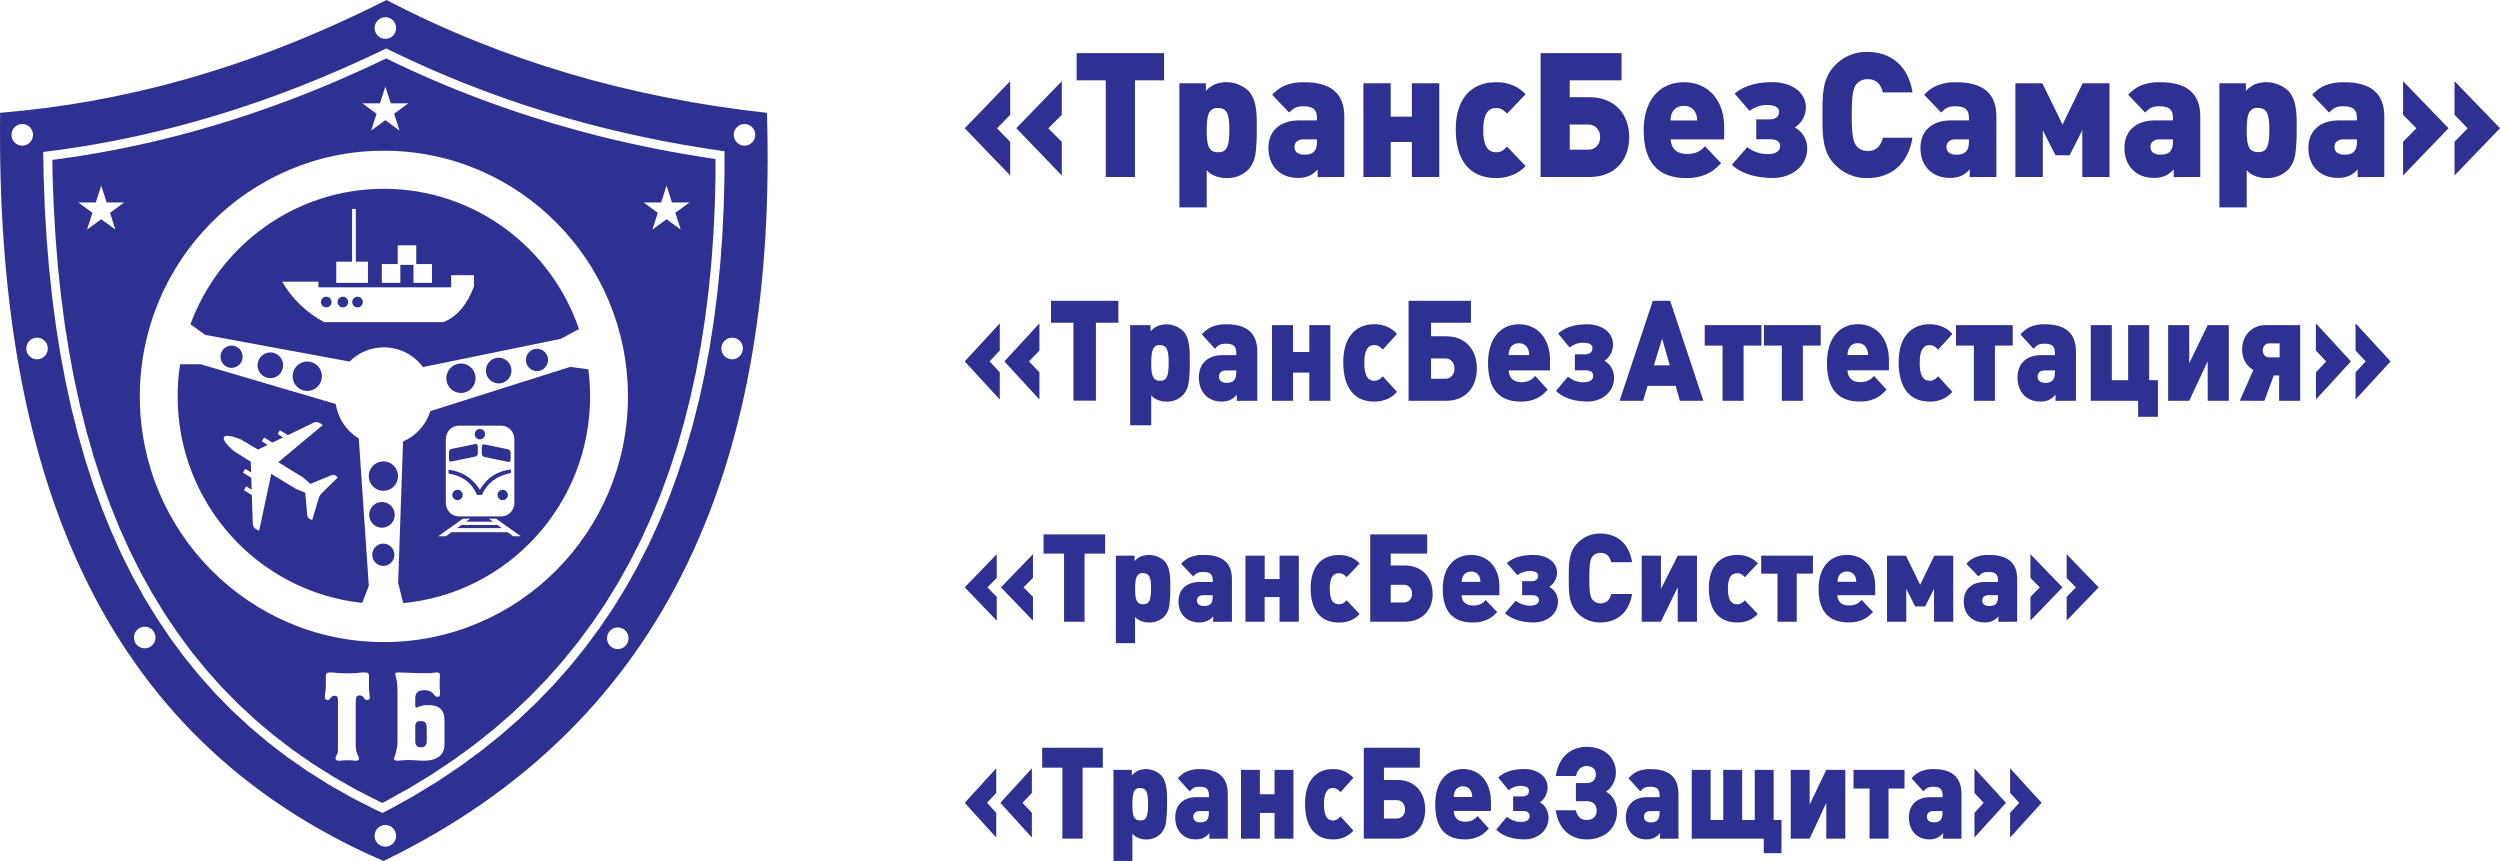
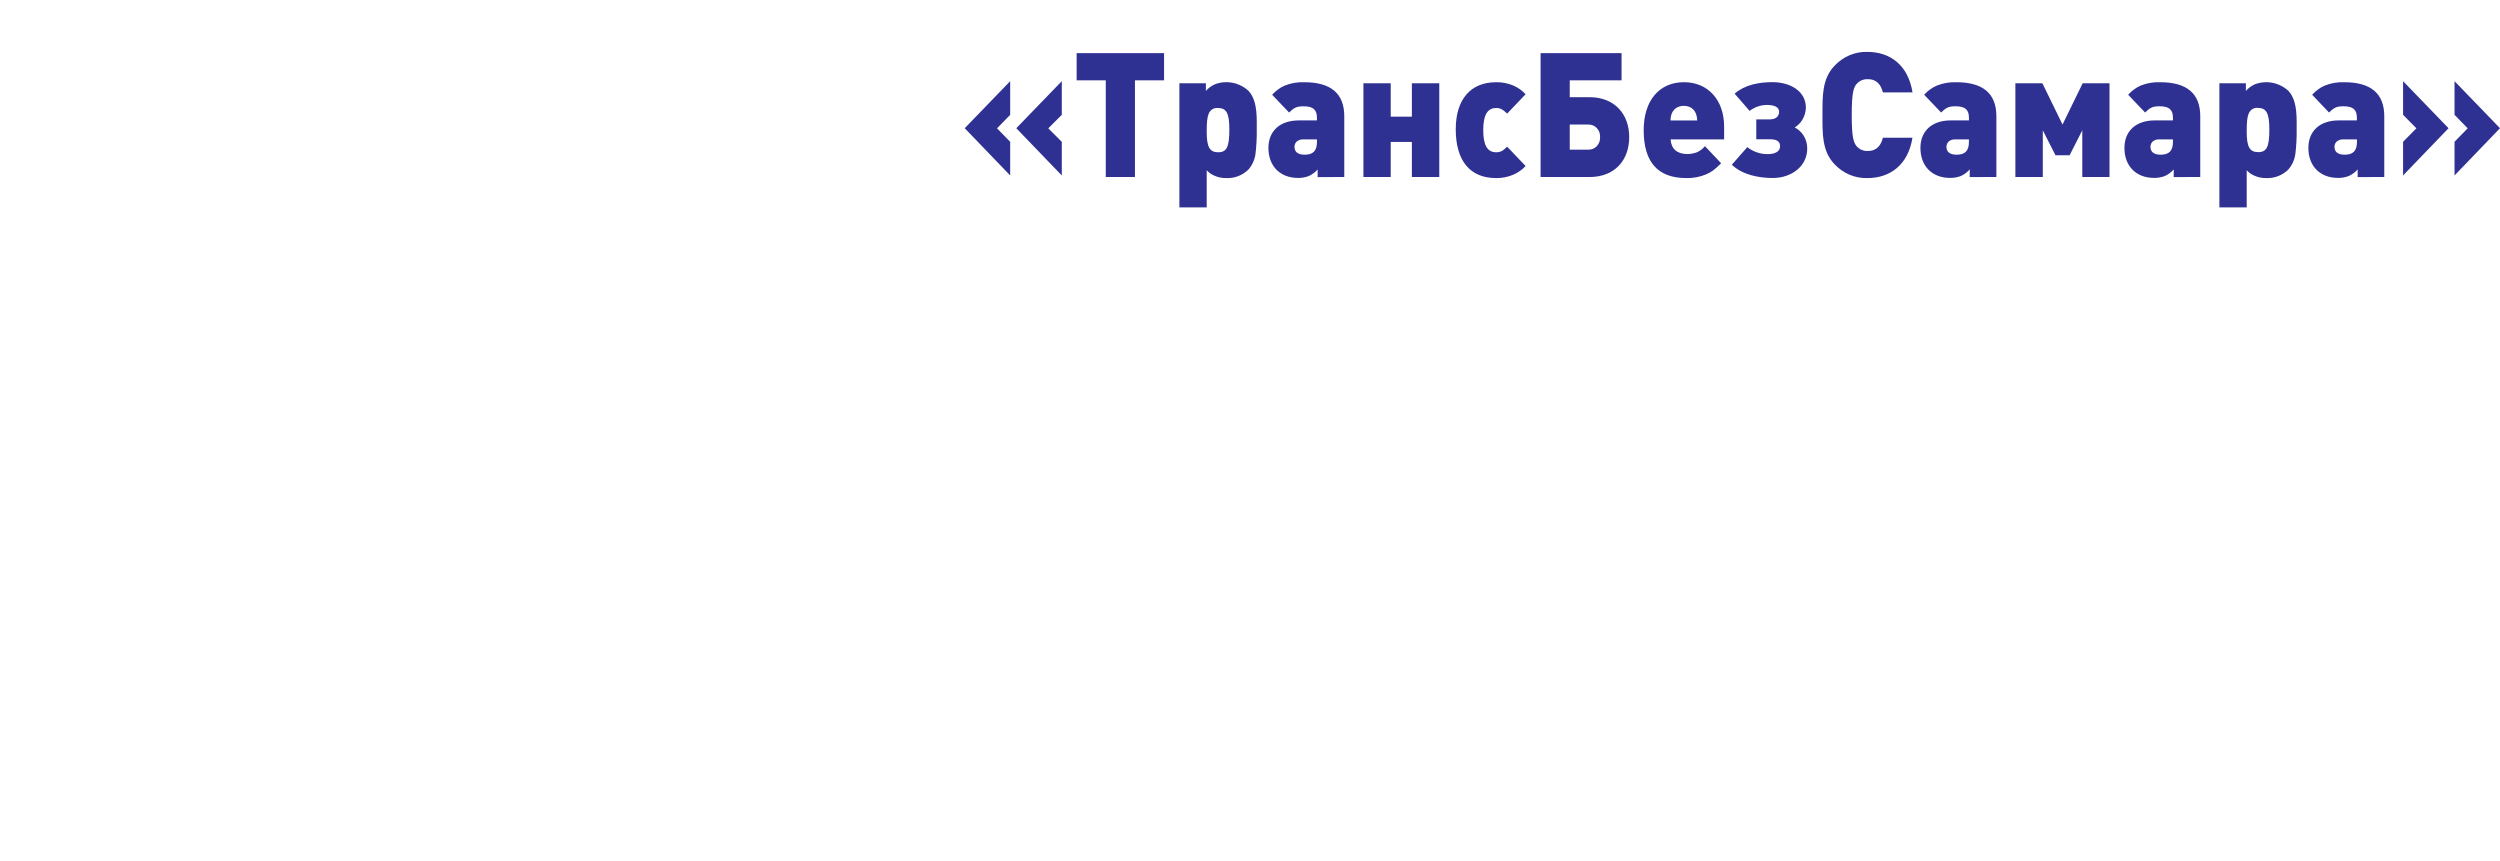
<svg xmlns="http://www.w3.org/2000/svg" width="241" height="83" viewBox="0 0 241 83" fill="none">
  <g clip-path="url(#clip0_873_174)">
    <path fill-rule="evenodd" clip-rule="evenodd" d="M37.257 0C48.535 5.881 60.79 9.437 73.934 10.876C74.929 43.931 64.865 69.5 36.975 83C9.31 71.064 -0.38 44.947 0.012 10.876C11.462 9.93 23.742 6.834 37.257 0ZM54.924 11.458L56.126 11.79L57.332 12.107L58.544 12.414L59.764 12.705L60.984 12.983L62.211 13.247L63.444 13.498L64.681 13.736L65.924 13.96L67.172 14.171L68.425 14.37L69.682 14.554L69.843 14.576L69.839 16.932L69.77 19.819L69.633 22.658L69.43 25.444L69.16 28.18L68.821 30.859L68.412 33.484L67.933 36.054L67.384 38.572L66.763 41.027L66.069 43.428L65.302 45.77L64.461 48.056L63.546 50.282L62.555 52.451L61.486 54.561L60.34 56.613L59.114 58.607L57.804 60.541L56.414 62.419L54.941 64.239L53.384 66.001L51.737 67.707L50.003 69.354L48.173 70.944L46.259 72.475L44.243 73.948L42.128 75.36L39.913 76.711L37.595 78L36.878 78.365L36.227 78.072L33.951 76.912L31.775 75.68L29.701 74.377L27.725 73.005L25.843 71.565L24.053 70.056L22.353 68.48L20.74 66.836L19.212 65.124L17.766 63.344L16.406 61.499L15.12 59.585L13.905 57.602L12.772 55.552L11.713 53.435L10.734 51.251L9.819 48.999L8.979 46.682L8.209 44.298L7.51 41.849L6.878 39.337L6.316 36.758L5.82 34.118L5.393 31.417L5.027 28.658L4.729 25.847L4.493 22.972L4.319 20.041L4.208 17.054L4.167 14.648L4.875 14.561L6.02 14.406L7.169 14.237L8.325 14.053L9.484 13.853L10.65 13.638L11.823 13.406L13.002 13.161L14.187 12.893L15.376 12.611L16.572 12.314L17.773 11.999L18.98 11.667L20.193 11.316L21.413 10.948L22.638 10.561L23.869 10.155L25.106 9.73L26.347 9.289L27.596 8.826L28.851 8.343L30.113 7.839L31.38 7.316L32.654 6.772L33.935 6.207L35.221 5.621L36.515 5.013L37.233 4.666L37.565 4.831L38.682 5.371L39.806 5.894L40.935 6.405L42.07 6.902L43.211 7.386L44.356 7.858L45.509 8.313L46.667 8.755L47.83 9.184L48.999 9.598L50.173 9.998L51.352 10.382L52.537 10.754L53.73 11.112L54.924 11.458ZM71.768 11.953C71.973 11.953 72.174 12.014 72.344 12.129C72.514 12.243 72.647 12.406 72.726 12.597C72.804 12.788 72.825 12.998 72.785 13.2C72.745 13.402 72.646 13.588 72.501 13.734C72.356 13.88 72.171 13.98 71.97 14.02C71.769 14.06 71.561 14.04 71.371 13.961C71.182 13.882 71.02 13.748 70.906 13.576C70.792 13.405 70.731 13.203 70.731 12.996C70.731 12.72 70.841 12.454 71.035 12.258C71.229 12.063 71.493 11.953 71.768 11.953ZM37.147 1.658C37.352 1.658 37.553 1.719 37.723 1.834C37.894 1.948 38.026 2.111 38.105 2.302C38.184 2.493 38.204 2.702 38.164 2.905C38.124 3.107 38.025 3.293 37.88 3.439C37.735 3.585 37.55 3.685 37.349 3.725C37.148 3.765 36.94 3.745 36.75 3.666C36.561 3.587 36.399 3.453 36.285 3.281C36.171 3.11 36.11 2.908 36.11 2.701C36.11 2.425 36.22 2.159 36.414 1.963C36.608 1.768 36.872 1.658 37.147 1.658ZM2.145 11.953C2.35 11.953 2.551 12.014 2.721 12.129C2.892 12.243 3.024 12.406 3.103 12.597C3.181 12.788 3.202 12.998 3.162 13.2C3.122 13.402 3.023 13.588 2.878 13.734C2.733 13.88 2.548 13.98 2.347 14.02C2.146 14.06 1.938 14.04 1.748 13.961C1.559 13.882 1.397 13.748 1.283 13.576C1.169 13.405 1.108 13.203 1.108 12.996C1.108 12.72 1.218 12.454 1.412 12.258C1.606 12.063 1.87 11.953 2.145 11.953ZM3.572 32.551C3.777 32.551 3.978 32.612 4.148 32.727C4.319 32.841 4.452 33.004 4.53 33.195C4.609 33.386 4.629 33.596 4.589 33.798C4.549 34.001 4.45 34.186 4.305 34.332C4.16 34.478 3.976 34.578 3.774 34.618C3.573 34.658 3.365 34.638 3.175 34.559C2.986 34.48 2.824 34.346 2.71 34.174C2.596 34.003 2.535 33.801 2.535 33.594C2.535 33.318 2.645 33.052 2.839 32.856C3.034 32.661 3.297 32.551 3.572 32.551ZM13.95 60.411C14.155 60.411 14.356 60.472 14.527 60.587C14.697 60.702 14.83 60.864 14.908 61.055C14.987 61.246 15.007 61.456 14.967 61.658C14.927 61.861 14.829 62.047 14.684 62.193C14.539 62.339 14.354 62.438 14.153 62.478C13.952 62.519 13.743 62.498 13.554 62.419C13.364 62.34 13.202 62.206 13.088 62.035C12.975 61.863 12.914 61.661 12.914 61.455C12.914 61.178 13.023 60.912 13.217 60.717C13.412 60.521 13.675 60.411 13.95 60.411ZM37.147 79.529C37.352 79.529 37.553 79.591 37.723 79.705C37.894 79.82 38.026 79.983 38.105 80.174C38.184 80.364 38.204 80.574 38.164 80.777C38.124 80.979 38.025 81.165 37.88 81.311C37.735 81.457 37.55 81.556 37.349 81.597C37.148 81.637 36.94 81.616 36.75 81.537C36.561 81.458 36.399 81.325 36.285 81.153C36.171 80.981 36.11 80.78 36.11 80.573C36.11 80.436 36.137 80.3 36.189 80.173C36.24 80.046 36.317 79.931 36.413 79.834C36.51 79.736 36.624 79.659 36.75 79.607C36.876 79.554 37.011 79.527 37.147 79.527V79.529ZM59.552 60.483C59.757 60.483 59.958 60.545 60.128 60.659C60.299 60.774 60.432 60.937 60.51 61.128C60.589 61.318 60.609 61.528 60.569 61.731C60.529 61.933 60.43 62.119 60.285 62.265C60.14 62.411 59.956 62.511 59.755 62.551C59.553 62.591 59.345 62.57 59.155 62.491C58.966 62.412 58.804 62.279 58.69 62.107C58.576 61.935 58.515 61.733 58.515 61.527C58.515 61.25 58.625 60.985 58.819 60.789C59.014 60.593 59.277 60.483 59.552 60.483ZM70.576 32.55C70.781 32.55 70.981 32.611 71.152 32.725C71.322 32.84 71.455 33.003 71.534 33.194C71.612 33.385 71.633 33.594 71.593 33.797C71.553 33.999 71.454 34.185 71.309 34.331C71.164 34.477 70.979 34.577 70.778 34.617C70.577 34.657 70.368 34.636 70.179 34.557C69.99 34.478 69.828 34.345 69.714 34.173C69.6 34.001 69.539 33.8 69.539 33.593C69.539 33.317 69.649 33.051 69.843 32.856C70.037 32.66 70.301 32.551 70.576 32.551V32.55ZM60.798 13.831L62.035 14.097L63.277 14.35L64.524 14.589L65.776 14.815L67.033 15.028L68.295 15.227L68.977 15.328V16.918L68.907 19.788L68.772 22.605L68.57 25.368L68.302 28.078L67.965 30.733L67.558 33.337L67.087 35.879L66.538 38.366L65.928 40.795L65.242 43.167L64.485 45.48L63.655 47.734L62.752 49.931L61.776 52.068L60.72 54.149L59.591 56.168L58.385 58.133L57.1 60.036L55.734 61.884L54.285 63.675L52.755 65.409L51.135 67.087L49.428 68.708L47.629 70.273L45.739 71.782L43.751 73.232L41.666 74.625L39.48 75.96L37.192 77.233L36.859 77.402L36.601 77.284L34.359 76.141L32.219 74.929L30.178 73.647L28.235 72.297L26.385 70.881L24.627 69.399L22.957 67.85L21.372 66.235L19.87 64.554L18.45 62.806L17.108 60.991L15.844 59.109L14.654 57.159L13.539 55.145L12.496 53.058L11.527 50.907L10.626 48.685L9.797 46.397L9.036 44.042L8.344 41.625L7.72 39.139L7.163 36.589L6.675 33.975L6.248 31.299L5.887 28.563L5.59 25.767L5.357 22.912L5.184 19.998L5.071 17.03L5.044 15.416L6.139 15.268L7.297 15.097L8.463 14.913L9.636 14.709L10.813 14.492L11.996 14.259L13.185 14.009L14.379 13.743L15.579 13.46L16.785 13.16L17.996 12.842L19.216 12.507L20.436 12.156L21.666 11.784L22.901 11.394L24.142 10.985L25.389 10.555L26.641 10.108L27.9 9.641L29.165 9.154L30.437 8.647L31.714 8.119L32.995 7.571L34.284 7.002L35.58 6.412L36.882 5.798L37.226 5.632L38.311 6.156L39.444 6.686L40.583 7.201L41.727 7.703L42.877 8.19L44.036 8.664L45.195 9.123L46.362 9.568L47.536 9.998L48.714 10.415L49.898 10.819L51.088 11.208L52.282 11.583L53.486 11.948L54.692 12.296L55.903 12.63L57.118 12.954L58.338 13.261L59.564 13.554L60.798 13.831ZM37.004 14.529C49.995 14.529 60.533 25.135 60.533 38.214C60.533 51.292 49.997 61.898 37.004 61.898C24.012 61.898 13.478 51.292 13.478 38.214C13.478 25.136 24.012 14.529 37.004 14.529ZM37.004 33.483C37.736 33.483 38.458 33.655 39.112 33.985C39.766 34.316 40.334 34.795 40.771 35.386L54.044 32.667L55.813 31.726C53.138 23.857 45.727 18.201 37.005 18.201C28.455 18.201 21.166 23.634 18.359 31.257L19.777 32.282L33.698 34.854C34.576 33.975 35.765 33.482 37.004 33.483ZM56.719 35.608L54.99 35.362L41.488 39.631C41.285 40.281 40.944 40.879 40.489 41.385C40.035 41.891 39.478 42.292 38.855 42.562L38.38 56.191L38.873 58.139C48.973 57.189 56.885 48.631 56.885 38.214C56.886 37.342 56.83 36.472 56.719 35.608ZM34.916 58.116L35.552 56.482L34.587 42.269C33.997 41.913 33.492 41.431 33.108 40.856C32.723 40.282 32.469 39.629 32.362 38.945L19.363 35.117H17.361C17.203 36.142 17.124 37.178 17.124 38.216C17.124 48.555 24.918 57.065 34.916 58.116ZM29.618 34.848C29.897 34.848 30.17 34.931 30.402 35.087C30.634 35.243 30.815 35.465 30.922 35.724C31.029 35.984 31.057 36.269 31.002 36.545C30.948 36.82 30.814 37.073 30.616 37.272C30.419 37.471 30.168 37.606 29.894 37.661C29.621 37.716 29.337 37.688 29.079 37.58C28.821 37.473 28.601 37.291 28.446 37.057C28.291 36.824 28.208 36.549 28.208 36.268C28.209 35.892 28.358 35.532 28.622 35.266C28.886 35 29.245 34.851 29.618 34.85V34.848ZM26.06 33.972C26.303 33.972 26.542 34.045 26.744 34.181C26.947 34.317 27.105 34.511 27.198 34.738C27.292 34.965 27.316 35.214 27.268 35.455C27.221 35.696 27.104 35.916 26.931 36.09C26.759 36.264 26.539 36.382 26.3 36.43C26.061 36.477 25.813 36.453 25.588 36.359C25.363 36.265 25.17 36.106 25.035 35.902C24.899 35.698 24.827 35.458 24.827 35.213C24.828 34.884 24.958 34.569 25.189 34.337C25.42 34.105 25.733 33.974 26.06 33.974V33.972ZM22.322 33.313C22.533 33.313 22.739 33.377 22.915 33.495C23.09 33.613 23.227 33.781 23.308 33.977C23.389 34.174 23.41 34.39 23.368 34.599C23.327 34.807 23.225 34.998 23.076 35.149C22.926 35.299 22.736 35.401 22.529 35.443C22.322 35.484 22.107 35.463 21.912 35.381C21.717 35.3 21.55 35.162 21.433 34.985C21.316 34.808 21.253 34.6 21.253 34.388C21.253 34.246 21.281 34.107 21.334 33.976C21.388 33.846 21.467 33.727 21.566 33.627C21.665 33.528 21.783 33.449 21.913 33.395C22.043 33.341 22.181 33.313 22.322 33.313ZM45.096 37.718C44.849 37.849 44.57 37.903 44.292 37.874C44.015 37.845 43.752 37.734 43.537 37.555C43.322 37.375 43.165 37.136 43.086 36.867C43.006 36.598 43.008 36.311 43.09 36.042C43.172 35.774 43.332 35.536 43.549 35.359C43.765 35.182 44.029 35.074 44.307 35.048C44.585 35.022 44.864 35.079 45.109 35.213C45.355 35.347 45.555 35.551 45.685 35.799C45.86 36.132 45.896 36.521 45.785 36.881C45.675 37.241 45.427 37.542 45.096 37.718ZM48.649 36.821C48.434 36.935 48.189 36.983 47.947 36.957C47.704 36.932 47.475 36.835 47.287 36.678C47.1 36.522 46.962 36.312 46.893 36.077C46.823 35.842 46.825 35.591 46.897 35.357C46.969 35.123 47.108 34.915 47.297 34.76C47.486 34.605 47.717 34.511 47.96 34.488C48.202 34.465 48.446 34.515 48.661 34.632C48.875 34.749 49.05 34.927 49.164 35.144C49.317 35.435 49.348 35.775 49.252 36.09C49.155 36.404 48.938 36.667 48.649 36.821ZM52.262 35.649C52.075 35.748 51.864 35.789 51.654 35.767C51.444 35.745 51.245 35.661 51.082 35.525C50.92 35.389 50.801 35.208 50.741 35.005C50.681 34.801 50.682 34.584 50.744 34.381C50.807 34.178 50.928 33.998 51.091 33.864C51.255 33.73 51.455 33.648 51.665 33.628C51.876 33.608 52.087 33.651 52.273 33.753C52.458 33.854 52.61 34.008 52.709 34.196C52.774 34.321 52.815 34.458 52.828 34.598C52.841 34.739 52.827 34.881 52.785 35.016C52.743 35.151 52.676 35.276 52.586 35.385C52.497 35.494 52.386 35.583 52.262 35.649ZM35.592 46.249C35.523 45.977 35.535 45.69 35.628 45.425C35.721 45.16 35.889 44.929 36.113 44.76C36.336 44.592 36.604 44.494 36.883 44.479C37.161 44.464 37.438 44.532 37.678 44.675C37.918 44.819 38.111 45.03 38.231 45.284C38.352 45.537 38.395 45.821 38.355 46.099C38.315 46.377 38.195 46.637 38.008 46.846C37.822 47.055 37.578 47.203 37.307 47.273C36.945 47.366 36.561 47.31 36.239 47.118C35.918 46.926 35.685 46.613 35.592 46.249ZM35.628 49.937C35.568 49.699 35.58 49.449 35.661 49.218C35.742 48.986 35.89 48.785 36.085 48.638C36.28 48.492 36.514 48.406 36.758 48.394C37.001 48.381 37.242 48.441 37.452 48.566C37.661 48.691 37.829 48.876 37.934 49.098C38.039 49.319 38.076 49.566 38.041 49.809C38.007 50.052 37.901 50.279 37.738 50.461C37.575 50.643 37.362 50.773 37.126 50.834C36.969 50.874 36.806 50.883 36.646 50.859C36.486 50.836 36.332 50.781 36.193 50.698C36.053 50.614 35.932 50.504 35.835 50.374C35.738 50.243 35.668 50.095 35.628 49.937ZM35.915 53.746C35.862 53.54 35.872 53.323 35.943 53.123C36.013 52.922 36.141 52.747 36.31 52.62C36.479 52.493 36.682 52.419 36.893 52.407C37.104 52.396 37.313 52.448 37.495 52.557C37.677 52.665 37.822 52.826 37.913 53.018C38.004 53.209 38.037 53.424 38.006 53.635C37.976 53.845 37.885 54.042 37.743 54.2C37.602 54.358 37.418 54.47 37.213 54.523C37.077 54.558 36.936 54.565 36.797 54.545C36.658 54.525 36.525 54.477 36.404 54.405C36.283 54.333 36.178 54.238 36.094 54.125C36.01 54.012 35.949 53.883 35.915 53.746ZM27.193 27.152H30.698V27.698H43.49V26.531H45.692V27.612C45.022 29.391 44.038 30.538 42.741 31.055H31.257C29.568 30.16 28.16 28.809 27.193 27.152ZM31.451 28.601C31.552 28.601 31.652 28.632 31.736 28.688C31.821 28.745 31.887 28.826 31.925 28.921C31.964 29.015 31.974 29.119 31.954 29.219C31.935 29.32 31.886 29.412 31.814 29.484C31.742 29.556 31.65 29.605 31.551 29.625C31.451 29.645 31.348 29.635 31.254 29.596C31.16 29.556 31.08 29.49 31.024 29.405C30.967 29.32 30.937 29.22 30.937 29.118C30.937 29.05 30.951 28.983 30.977 28.92C31.002 28.857 31.04 28.8 31.088 28.752C31.136 28.704 31.192 28.666 31.254 28.64C31.317 28.614 31.384 28.601 31.451 28.601ZM33.054 28.601C33.156 28.601 33.255 28.631 33.34 28.688C33.424 28.745 33.49 28.826 33.529 28.92C33.568 29.015 33.578 29.119 33.559 29.219C33.539 29.319 33.49 29.411 33.418 29.484C33.346 29.556 33.255 29.605 33.155 29.625C33.055 29.645 32.952 29.635 32.858 29.596C32.764 29.556 32.684 29.49 32.628 29.405C32.571 29.32 32.541 29.22 32.541 29.118C32.541 29.05 32.555 28.982 32.581 28.92C32.606 28.857 32.644 28.8 32.692 28.752C32.74 28.704 32.797 28.666 32.859 28.64C32.921 28.614 32.988 28.601 33.056 28.601H33.054ZM34.465 28.601C34.567 28.601 34.666 28.631 34.751 28.688C34.836 28.745 34.901 28.826 34.94 28.92C34.979 29.015 34.99 29.119 34.97 29.219C34.95 29.319 34.901 29.411 34.829 29.484C34.757 29.556 34.666 29.605 34.566 29.625C34.467 29.645 34.363 29.635 34.269 29.596C34.175 29.556 34.095 29.49 34.039 29.405C33.983 29.32 33.953 29.22 33.953 29.118C33.953 29.05 33.966 28.983 33.992 28.92C34.017 28.857 34.055 28.8 34.103 28.753C34.151 28.705 34.207 28.666 34.269 28.641C34.331 28.615 34.398 28.601 34.465 28.601ZM32.413 25.222H33.942V20.142H34.3V25.222H35.471V27.268H32.413V25.222ZM40.126 25.459H41.645V27.267H39.859V25.535H38.593V27.267H36.807V25.459H38.341V23.651H40.126V25.459ZM24.982 51.163C24.668 51.022 24.401 50.893 24.367 50.491L24.277 47.721L23.509 47.252L23.729 46.884L24.261 47.208L24.223 46.053L23.419 45.562L23.64 45.194L24.206 45.54L24.173 44.51L22.555 43.49C22.424 43.377 21.363 42.487 21.598 42.139C21.796 41.771 23.071 42.303 23.23 42.367L24.877 43.339L25.803 42.891L25.238 42.545L25.458 42.177L26.262 42.668L27.296 42.168L26.765 41.844L26.985 41.475L27.754 41.944L30.235 40.743C30.605 40.587 30.841 40.766 31.111 40.981L26.826 44.558L29.213 46.025L29.93 46.644L31.882 45.836C32.145 45.718 32.37 45.803 32.564 46.026L30.934 47.626L30.751 47.933L30.096 50.129C29.809 50.058 29.631 49.898 29.613 49.608L29.423 47.494L28.542 47.138L26.149 45.683L24.982 51.163ZM44.242 41.033H48.32C49.015 41.033 49.585 41.619 49.585 42.336V48.482C49.585 49.198 49.015 49.784 48.32 49.784H44.242C43.547 49.784 42.978 49.198 42.978 48.482V42.333C42.978 41.617 43.545 41.03 44.242 41.03V41.033ZM43.523 43.28L45.821 42.805C45.85 42.797 45.88 42.796 45.91 42.802C45.939 42.808 45.966 42.821 45.99 42.839C46.013 42.858 46.032 42.882 46.044 42.909C46.057 42.936 46.063 42.966 46.062 42.996V43.721C46.059 43.789 46.034 43.854 45.99 43.907C45.947 43.96 45.888 43.996 45.821 44.012L43.523 44.487C43.494 44.495 43.464 44.496 43.434 44.49C43.405 44.484 43.378 44.471 43.354 44.453C43.331 44.434 43.312 44.41 43.3 44.383C43.287 44.355 43.281 44.325 43.282 44.295V43.571C43.285 43.502 43.31 43.436 43.353 43.383C43.397 43.33 43.456 43.293 43.523 43.277V43.28ZM48.984 43.314L46.684 42.838C46.656 42.83 46.626 42.829 46.596 42.835C46.567 42.842 46.54 42.854 46.516 42.873C46.493 42.892 46.474 42.916 46.462 42.943C46.449 42.97 46.444 43 46.445 43.03V43.755C46.448 43.823 46.473 43.889 46.516 43.941C46.559 43.993 46.618 44.03 46.684 44.046L48.984 44.521C49.013 44.529 49.043 44.53 49.073 44.524C49.102 44.518 49.13 44.505 49.153 44.486C49.177 44.466 49.195 44.442 49.208 44.414C49.22 44.386 49.225 44.356 49.223 44.326V43.602C49.22 43.533 49.195 43.468 49.152 43.416C49.108 43.364 49.05 43.327 48.984 43.312V43.314ZM46.262 41.355C46.361 41.355 46.457 41.384 46.54 41.439C46.622 41.495 46.686 41.573 46.724 41.665C46.762 41.757 46.772 41.858 46.752 41.956C46.733 42.054 46.685 42.144 46.615 42.214C46.545 42.284 46.456 42.332 46.359 42.352C46.262 42.371 46.162 42.361 46.07 42.323C45.979 42.285 45.901 42.22 45.846 42.138C45.791 42.055 45.762 41.958 45.762 41.858C45.762 41.792 45.775 41.726 45.8 41.665C45.825 41.604 45.862 41.549 45.908 41.502C45.955 41.455 46.01 41.418 46.07 41.393C46.131 41.367 46.196 41.355 46.262 41.355ZM44.102 47.211C44.201 47.211 44.298 47.241 44.38 47.296C44.463 47.351 44.527 47.43 44.565 47.522C44.603 47.614 44.613 47.715 44.593 47.813C44.574 47.911 44.526 48 44.456 48.071C44.386 48.141 44.297 48.189 44.2 48.209C44.103 48.228 44.002 48.218 43.911 48.18C43.82 48.142 43.742 48.077 43.687 47.994C43.632 47.911 43.603 47.814 43.603 47.714C43.603 47.581 43.656 47.453 43.749 47.359C43.843 47.265 43.97 47.212 44.102 47.211ZM48.461 47.211C48.56 47.211 48.657 47.241 48.739 47.296C48.821 47.352 48.885 47.43 48.923 47.522C48.961 47.614 48.971 47.716 48.951 47.813C48.932 47.911 48.884 48.001 48.814 48.071C48.744 48.141 48.655 48.189 48.558 48.209C48.461 48.228 48.361 48.218 48.269 48.18C48.178 48.142 48.1 48.077 48.045 47.994C47.99 47.911 47.961 47.814 47.961 47.714C47.961 47.648 47.974 47.583 47.999 47.522C48.024 47.461 48.061 47.405 48.107 47.358C48.154 47.312 48.209 47.275 48.27 47.249C48.33 47.224 48.395 47.211 48.461 47.211ZM43.24 45.279V45.642C44.648 45.887 45.531 46.607 45.979 47.714H46.459C46.966 46.554 47.899 45.849 49.258 45.601V45.259C48.095 45.393 47.049 45.896 46.259 47.211C45.548 46.084 44.541 45.44 43.24 45.279ZM47.822 49.999H47.126L47.525 50.287H44.928L45.327 49.999H44.628L42.246 51.693H42.984L43.519 51.306H48.934L49.469 51.693H50.207L47.822 49.999ZM44.064 50.91L44.48 50.609H47.968L48.384 50.91H44.064ZM32.577 72.079V67.52C32.585 67.403 32.564 67.286 32.516 67.18C32.476 67.106 32.388 67.07 32.252 67.07C32.182 67.07 32.112 67.086 32.05 67.118C31.988 67.15 31.934 67.197 31.894 67.254C31.852 67.303 31.81 67.354 31.772 67.407C31.751 67.433 31.725 67.453 31.696 67.467C31.666 67.48 31.634 67.487 31.601 67.485C31.414 67.485 31.32 67.388 31.32 67.194C31.321 67.08 31.329 66.966 31.344 66.854C31.359 66.731 31.375 66.625 31.39 66.531C31.407 66.418 31.415 66.305 31.414 66.191V65.127C31.41 65.046 31.438 64.968 31.492 64.908C31.541 64.852 31.65 64.823 31.813 64.823C32.017 64.825 32.221 64.839 32.423 64.866C32.775 64.9 33.128 64.914 33.482 64.908C34.045 64.908 34.388 64.894 34.509 64.866C34.631 64.837 34.867 64.823 35.215 64.823C35.347 64.823 35.441 64.852 35.49 64.908C35.539 64.957 35.567 65.023 35.568 65.092V65.919C35.568 66.267 35.576 66.533 35.591 66.717C35.607 66.901 35.625 67.07 35.646 67.222C35.646 67.4 35.558 67.489 35.382 67.489C35.34 67.489 35.3 67.481 35.262 67.464C35.224 67.447 35.191 67.423 35.163 67.392C35.121 67.327 35.074 67.266 35.023 67.208C34.982 67.152 34.928 67.107 34.865 67.077C34.803 67.048 34.734 67.034 34.665 67.038C34.53 67.038 34.434 67.082 34.377 67.171C34.32 67.261 34.292 67.439 34.292 67.706V71.791C34.291 71.948 34.302 72.104 34.323 72.259C34.34 72.397 34.377 72.533 34.431 72.661C34.484 72.778 34.525 72.871 34.553 72.94C34.581 72.995 34.597 73.055 34.6 73.116C34.6 73.206 34.574 73.264 34.522 73.293C34.459 73.324 34.39 73.338 34.32 73.335L33.915 73.299L33.464 73.287C33.313 73.287 33.162 73.295 33.012 73.311C32.856 73.328 32.752 73.335 32.7 73.335C32.462 73.335 32.343 73.258 32.343 73.105C32.341 73.044 32.357 72.985 32.389 72.934C32.449 72.818 32.501 72.698 32.545 72.575C32.567 72.504 32.577 72.339 32.577 72.079ZM38.318 71.457V66.72C38.318 66.55 38.313 66.357 38.303 66.142C38.297 65.967 38.279 65.792 38.248 65.62C38.222 65.484 38.191 65.354 38.155 65.228C38.129 65.151 38.111 65.072 38.1 64.992C38.1 64.878 38.199 64.821 38.396 64.821C38.603 64.821 38.941 64.833 39.408 64.858C39.875 64.882 40.218 64.894 40.435 64.893H41.525C41.715 64.855 41.907 64.83 42.101 64.82C42.222 64.82 42.309 64.846 42.35 64.899C42.393 64.957 42.414 65.028 42.411 65.1L42.38 65.89C42.38 66.036 42.383 66.174 42.388 66.303C42.393 66.433 42.401 66.558 42.411 66.68V66.864C42.411 67.002 42.395 67.087 42.364 67.119C42.333 67.152 42.268 67.168 42.175 67.168C42.123 67.17 42.072 67.161 42.025 67.139C41.978 67.118 41.937 67.086 41.905 67.045C41.783 66.892 41.71 66.811 41.7 66.8C41.602 66.716 41.49 66.651 41.37 66.605C41.229 66.554 41.08 66.53 40.93 66.532C40.581 66.532 40.345 66.603 40.218 66.745C40.092 66.887 40.029 67.096 40.029 67.371V68.113C40.05 68.178 40.086 68.21 40.138 68.21C40.165 68.204 40.192 68.195 40.218 68.186C40.312 68.145 40.387 68.117 40.439 68.1C40.572 68.055 40.708 68.021 40.846 67.997C40.992 67.976 41.14 67.965 41.288 67.967C41.837 67.967 42.229 68.089 42.476 68.338C42.722 68.587 42.847 68.923 42.847 69.353V71.76C42.847 72.279 42.673 72.67 42.325 72.933C41.977 73.197 41.492 73.329 40.87 73.329C40.569 73.329 40.319 73.319 40.122 73.298C39.952 73.279 39.78 73.269 39.609 73.268H39.243C39.11 73.269 38.977 73.277 38.846 73.292L38.301 73.329C38.093 73.329 37.989 73.267 37.989 73.144C37.999 73.067 38.019 72.991 38.05 72.919C38.091 72.814 38.125 72.705 38.152 72.595C38.178 72.49 38.212 72.344 38.253 72.157C38.299 71.927 38.321 71.692 38.318 71.457ZM40.031 70.061V71.435C40.031 71.687 40.098 71.861 40.233 71.958C40.331 72.019 40.445 72.048 40.56 72.043C40.789 72.043 40.949 71.974 41.042 71.836C41.107 71.74 41.14 71.624 41.136 71.508V70.146C41.136 69.936 41.096 69.778 41.014 69.672C40.931 69.567 40.781 69.514 40.563 69.514C40.366 69.514 40.228 69.557 40.151 69.641C40.073 69.726 40.031 69.865 40.031 70.061ZM37.147 8.345L37.67 9.964H39.36L37.992 10.964L38.515 12.586L37.147 11.585L35.779 12.586L36.302 10.967L34.934 9.964H36.624L37.147 8.345ZM9.758 17.897L10.281 19.516H11.971L10.604 20.516L11.126 22.135L9.758 21.135L8.39 22.135L8.913 20.516L7.545 19.516H9.236L9.758 17.897ZM64.257 17.897L64.779 19.516H66.47L65.102 20.516L65.625 22.135L64.257 21.135L62.889 22.135L63.411 20.516L62.044 19.516H63.732L64.257 17.897Z" fill="#2E3192" />
  </g>
  <path fill-rule="evenodd" clip-rule="evenodd" d="M97.383 16.914V13.672L96.115 12.371L97.383 11.07V7.825L93 12.36L97.383 16.914ZM102.356 16.914V13.672L101.056 12.371L102.356 11.07V7.825L97.972 12.36L102.356 16.914ZM112.216 7.742V5.119H103.788V7.742H106.597V17.065H109.409V7.742H112.216ZM116.247 8.764V8.025H113.693V19.994H116.326V16.409C116.54 16.649 116.804 16.833 117.097 16.948C117.458 17.104 117.847 17.178 118.238 17.166C118.624 17.182 119.01 17.118 119.372 16.977C119.735 16.836 120.067 16.621 120.349 16.344C120.708 15.931 120.943 15.418 121.025 14.866C121.119 14.097 121.161 13.323 121.152 12.548V11.723C121.152 10.245 120.903 9.337 120.349 8.749C119.912 8.354 119.382 8.088 118.814 7.978C118.246 7.868 117.66 7.919 117.117 8.124C116.787 8.272 116.491 8.49 116.247 8.764ZM118.509 12.493C118.509 14.156 118.26 14.679 117.435 14.679C116.61 14.679 116.326 14.174 116.326 12.696C116.326 11.806 116.376 11.317 116.503 10.999C116.568 10.81 116.692 10.649 116.855 10.542C117.019 10.436 117.211 10.39 117.403 10.412C118.238 10.412 118.509 10.916 118.509 12.496V12.493ZM129.588 17.062V11.203C129.588 9.019 128.303 7.927 125.734 7.927C125.094 7.901 124.454 8.01 123.855 8.247C123.393 8.449 122.977 8.753 122.636 9.137L124.272 10.851C124.755 10.365 125.018 10.248 125.655 10.248C126.584 10.248 126.955 10.568 126.955 11.374V11.608H125.215C123.4 11.608 122.276 12.615 122.276 14.262C122.276 16.011 123.4 17.153 125.135 17.153C125.487 17.159 125.836 17.097 126.167 16.971C126.491 16.824 126.781 16.607 127.02 16.334V17.073L129.588 17.062ZM126.955 13.435V13.669C126.955 14.543 126.584 14.913 125.767 14.913C125.14 14.913 124.787 14.653 124.787 14.158C124.787 13.721 125.125 13.435 125.622 13.435H126.955ZM134.066 17.065V13.682H136.104V17.065H138.747V8.025H136.104V11.247H134.066V8.025H131.433V17.065H134.066ZM147.069 16.006L145.289 14.14C144.871 14.559 144.63 14.679 144.227 14.679C143.377 14.679 142.984 13.989 142.984 12.545C142.984 11.101 143.384 10.412 144.227 10.412C144.63 10.412 144.871 10.547 145.289 10.95L147.069 9.084C146.732 8.722 146.328 8.435 145.88 8.244C145.352 8.022 144.786 7.914 144.217 7.927C141.761 7.927 140.334 9.589 140.334 12.462C140.334 15.504 141.713 17.166 144.217 17.166C144.783 17.177 145.346 17.068 145.87 16.846C146.321 16.656 146.729 16.37 147.069 16.006ZM157.056 13.216C157.056 10.981 155.627 9.368 153.235 9.368H151.323V7.742H156.318V5.119H148.513V17.065H153.237C155.654 17.065 157.056 15.451 157.056 13.219V13.216ZM154.247 13.216C154.256 13.377 154.233 13.537 154.179 13.687C154.125 13.837 154.042 13.974 153.934 14.088C153.826 14.202 153.697 14.291 153.554 14.349C153.411 14.408 153.259 14.434 153.105 14.426H151.323V12.007H153.105C153.259 11.999 153.412 12.025 153.555 12.084C153.698 12.142 153.827 12.232 153.935 12.346C154.043 12.46 154.126 12.597 154.18 12.748C154.234 12.898 154.256 13.059 154.247 13.219V13.216ZM166.206 13.435V12.21C166.206 9.639 164.649 7.924 162.337 7.924C159.945 7.924 158.451 9.704 158.451 12.545C158.451 15.636 159.816 17.166 162.561 17.166C163.209 17.185 163.853 17.064 164.455 16.812C164.985 16.594 165.291 16.36 165.917 15.738L164.356 14.091C164.145 14.346 163.882 14.547 163.585 14.679C163.287 14.791 162.972 14.848 162.655 14.848C161.661 14.848 161.096 14.343 161.049 13.438L166.206 13.435ZM163.605 11.614H161.037C161.037 10.739 161.534 10.203 162.32 10.203C163.105 10.203 163.59 10.726 163.61 11.606L163.605 11.614ZM174.216 14.335C174.224 13.909 174.115 13.49 173.902 13.127C173.688 12.764 173.38 12.472 173.013 12.287C173.333 12.091 173.6 11.812 173.788 11.476C173.976 11.141 174.079 10.761 174.087 10.373C174.087 8.759 172.531 7.919 170.877 7.919C169.545 7.919 168.197 8.179 167.218 9.027L168.662 10.69C169.134 10.33 169.7 10.13 170.283 10.117C171.029 10.117 171.504 10.302 171.504 10.773C171.504 11.244 171.166 11.512 170.572 11.512H169.304V13.427H170.636C171.245 13.427 171.601 13.612 171.601 14.098C171.601 14.637 171.054 14.856 170.427 14.856C169.712 14.869 169.012 14.633 168.438 14.184L166.947 15.881C167.973 16.857 169.547 17.158 170.895 17.158C172.675 17.166 174.216 16.04 174.216 14.328V14.335ZM184.363 13.276H181.511C181.335 13.948 180.979 14.554 180.049 14.554C179.84 14.565 179.631 14.524 179.438 14.437C179.246 14.349 179.076 14.217 178.94 14.049C178.692 13.695 178.508 13.268 178.508 11.093C178.508 8.918 178.684 8.491 178.94 8.137C179.076 7.97 179.246 7.837 179.438 7.749C179.631 7.662 179.84 7.622 180.049 7.633C180.979 7.633 181.335 8.236 181.511 8.91H184.368C183.945 6.261 182.195 5.002 180.019 5.002C179.43 4.983 178.842 5.094 178.296 5.325C177.749 5.557 177.253 5.905 176.842 6.347C175.639 7.607 175.686 9.287 175.686 11.085C175.686 12.883 175.639 14.564 176.842 15.824C177.254 16.266 177.749 16.613 178.296 16.844C178.843 17.075 179.43 17.185 180.019 17.166C182.195 17.166 183.945 15.907 184.363 13.268V13.276ZM192.451 17.065V11.203C192.451 9.019 191.166 7.927 188.597 7.927C187.957 7.901 187.319 8.009 186.72 8.247C186.253 8.446 185.834 8.749 185.489 9.134L187.128 10.849C187.607 10.362 187.873 10.245 188.507 10.245C189.437 10.245 189.808 10.565 189.808 11.372V11.606H188.067C186.252 11.606 185.129 12.613 185.129 14.26C185.129 16.008 186.252 17.151 187.988 17.151C188.343 17.157 188.696 17.094 189.03 16.966C189.354 16.819 189.644 16.601 189.882 16.328V17.067L192.451 17.065ZM189.805 13.435V13.669C189.805 14.543 189.435 14.913 188.617 14.913C187.99 14.913 187.637 14.653 187.637 14.158C187.637 13.721 187.975 13.435 188.473 13.435H189.805ZM203.355 17.065V8.025H200.77L198.828 12.007L196.884 8.025H194.283V17.065H196.926V12.563L198.147 14.965H199.512L200.732 12.563V17.065H203.355ZM212.105 17.065V11.203C212.105 9.019 210.82 7.927 208.251 7.927C207.611 7.9 206.973 8.008 206.374 8.244C205.912 8.447 205.497 8.75 205.155 9.134L206.791 10.849C207.274 10.362 207.537 10.245 208.174 10.245C209.104 10.245 209.474 10.565 209.474 11.372V11.606H207.734C205.919 11.606 204.795 12.613 204.795 14.26C204.795 16.008 205.919 17.151 207.652 17.151C208.008 17.157 208.362 17.094 208.696 16.966C209.019 16.819 209.309 16.602 209.546 16.328V17.067L212.105 17.065ZM209.472 13.435V13.669C209.472 14.543 209.101 14.913 208.283 14.913C207.657 14.913 207.304 14.653 207.304 14.158C207.304 13.721 207.639 13.435 208.139 13.435H209.472ZM216.503 8.751V8.025H213.949V19.994H216.582V16.409C216.796 16.649 217.06 16.833 217.353 16.948C217.714 17.104 218.102 17.178 218.492 17.166C218.877 17.181 219.261 17.116 219.622 16.975C219.983 16.834 220.314 16.62 220.595 16.344C220.955 15.932 221.189 15.418 221.269 14.866C221.365 14.098 221.408 13.323 221.398 12.548V11.723C221.398 10.245 221.15 9.337 220.595 8.749C220.157 8.355 219.627 8.09 219.06 7.98C218.492 7.871 217.906 7.922 217.363 8.127C217.038 8.276 216.745 8.493 216.503 8.764V8.751ZM218.765 12.48C218.765 14.143 218.517 14.666 217.691 14.666C216.866 14.666 216.582 14.161 216.582 12.683C216.582 11.793 216.63 11.304 216.759 10.986C216.824 10.797 216.948 10.636 217.112 10.529C217.275 10.423 217.468 10.377 217.659 10.399C218.492 10.412 218.765 10.916 218.765 12.496V12.48ZM229.844 17.065V11.203C229.844 9.019 228.56 7.927 225.99 7.927C225.35 7.901 224.711 8.01 224.111 8.247C223.649 8.449 223.234 8.753 222.893 9.137L224.523 10.849C225.006 10.362 225.269 10.245 225.906 10.245C226.836 10.245 227.206 10.565 227.206 11.372V11.606H225.466C223.651 11.606 222.527 12.613 222.527 14.26C222.527 16.008 223.651 17.151 225.384 17.151C225.74 17.157 226.094 17.094 226.428 16.966C226.751 16.819 227.041 16.602 227.278 16.328V17.067L229.844 17.065ZM227.211 13.435V13.669C227.211 14.543 226.841 14.913 226.023 14.913C225.396 14.913 225.043 14.653 225.043 14.158C225.043 13.721 225.379 13.435 225.879 13.435H227.211ZM241 12.36L236.617 7.825V11.067L237.885 12.368L236.617 13.669V16.914L241 12.36ZM236.04 12.36L231.657 7.825V11.067L232.942 12.368L231.657 13.669V16.914L236.04 12.36Z" fill="#2E3192" />
  <g clip-path="url(#clip1_873_174)">
-     <path fill-rule="evenodd" clip-rule="evenodd" d="M226.631 34.838L223.253 31.171V33.794L224.244 34.838L223.255 35.897V38.512L226.631 34.838ZM230.455 34.838L227.077 31.171V33.794L228.054 34.838L227.077 35.897V38.512L230.455 34.838ZM218.287 38.635L219.19 36.193H219.709V38.635H221.739V31.341H218.415C217.092 31.341 216.139 32.33 216.139 33.687C216.131 34.095 216.228 34.497 216.42 34.847C216.611 35.197 216.889 35.481 217.222 35.665L215.911 38.633L218.287 38.635ZM219.758 34.445H218.769C218.686 34.451 218.603 34.438 218.525 34.408C218.447 34.377 218.375 34.329 218.315 34.267C218.254 34.204 218.206 34.129 218.174 34.045C218.142 33.961 218.125 33.871 218.126 33.78C218.125 33.688 218.141 33.597 218.173 33.513C218.206 33.428 218.253 33.352 218.314 33.288C218.374 33.225 218.445 33.175 218.524 33.143C218.602 33.111 218.685 33.097 218.769 33.101H219.758V34.445ZM211.04 38.635L212.822 34.824V38.635H214.857V31.341H212.822L211.04 35.014V31.341H209.011V38.635H211.04ZM208.022 40.179V36.654H207.181V31.341H205.152V36.654H203.579V31.341H201.55V38.635H206.116V40.179H208.022ZM198.093 35.705V35.903C198.093 36.607 197.81 36.906 197.178 36.906C196.696 36.906 196.423 36.688 196.423 36.296C196.423 35.944 196.683 35.713 197.066 35.713L198.093 35.705ZM200.122 38.633V33.903C200.122 32.141 199.132 31.26 197.152 31.26C196.66 31.239 196.169 31.326 195.708 31.517C195.352 31.68 195.031 31.925 194.768 32.235L196.031 33.62C196.392 33.224 196.613 33.131 197.095 33.131C197.817 33.131 198.097 33.388 198.097 34.039V34.237H196.75C195.353 34.237 194.486 35.05 194.486 36.379C194.486 37.79 195.353 38.712 196.688 38.712C196.962 38.717 197.235 38.666 197.492 38.563C197.742 38.445 197.966 38.269 198.149 38.049V38.642L200.122 38.633ZM194.027 33.319V31.341H188.559V33.319H190.28V38.635H192.309V33.319H194.027ZM188.213 37.78L186.839 36.275C186.514 36.615 186.333 36.71 186.023 36.71C185.368 36.71 185.057 36.154 185.057 34.987C185.057 33.819 185.368 33.266 186.023 33.266C186.332 33.266 186.517 33.374 186.839 33.699L188.213 32.193C187.953 31.901 187.641 31.671 187.297 31.515C186.893 31.336 186.459 31.249 186.023 31.258C184.129 31.258 183.028 32.601 183.028 34.919C183.028 37.374 184.093 38.716 186.023 38.716C186.459 38.724 186.893 38.637 187.297 38.458C187.641 38.303 187.953 38.072 188.213 37.78V37.78ZM180.089 34.219H178.103C178.103 33.515 178.488 33.08 179.094 33.08C179.701 33.08 180.071 33.509 180.083 34.229L180.089 34.219ZM182.093 35.697V34.708C182.093 32.633 180.892 31.25 179.11 31.25C177.267 31.25 176.117 32.686 176.117 34.979C176.117 37.473 177.168 38.708 179.284 38.708C179.78 38.724 180.275 38.63 180.737 38.431C181.145 38.255 181.381 38.065 181.863 37.562L180.65 36.233C180.488 36.439 180.285 36.602 180.056 36.708C179.825 36.798 179.58 36.844 179.334 36.842C178.567 36.842 178.134 36.435 178.096 35.703L182.093 35.697ZM175.518 33.319V31.341H170.048V33.319H171.768V38.635H173.797V33.319H175.518ZM169.801 33.319V31.341H164.332V33.319H166.053V38.635H168.082V33.319H169.801ZM160.967 35.216H159.435L160.227 32.644L160.967 35.216ZM164.208 38.633L161.003 28.994H159.333L156.129 38.635H158.393L158.826 37.198H161.534L161.942 38.636L164.208 38.633ZM155.597 36.423C155.6 36.081 155.515 35.745 155.351 35.455C155.186 35.164 154.95 34.931 154.669 34.783C154.916 34.624 155.122 34.399 155.267 34.129C155.412 33.858 155.491 33.552 155.497 33.238C155.497 31.936 154.299 31.26 153.024 31.26C151.997 31.26 150.957 31.457 150.202 32.154L151.311 33.497C151.678 33.203 152.12 33.041 152.574 33.034C153.143 33.034 153.515 33.182 153.515 33.562C153.515 33.942 153.255 34.156 152.793 34.156H151.816V35.701H152.843C153.313 35.701 153.585 35.849 153.585 36.243C153.585 36.676 153.165 36.852 152.683 36.852C152.131 36.862 151.591 36.672 151.148 36.31L149.997 37.679C150.789 38.47 152.002 38.71 153.04 38.71C154.409 38.716 155.597 37.808 155.597 36.425V36.423ZM147.419 34.227H145.433C145.433 33.523 145.817 33.087 146.422 33.087C147.027 33.087 147.406 33.509 147.419 34.229V34.227ZM149.422 35.705V34.716C149.422 32.64 148.222 31.258 146.44 31.258C144.597 31.258 143.447 32.694 143.447 34.987C143.447 37.481 144.498 38.716 146.613 38.716C147.113 38.731 147.61 38.634 148.074 38.431C148.482 38.255 148.717 38.065 149.2 37.562L147.987 36.233C147.826 36.44 147.622 36.603 147.393 36.71C147.161 36.8 146.917 36.845 146.671 36.844C145.904 36.844 145.471 36.437 145.433 35.705H149.422ZM140.205 35.523C140.213 35.653 140.197 35.784 140.156 35.906C140.115 36.029 140.051 36.141 139.968 36.234C139.885 36.328 139.785 36.401 139.674 36.449C139.563 36.497 139.444 36.518 139.325 36.512H137.952V34.553H139.324C139.441 34.547 139.559 34.568 139.668 34.614C139.778 34.661 139.878 34.732 139.961 34.824C140.044 34.915 140.108 35.024 140.15 35.145C140.192 35.265 140.211 35.394 140.205 35.523ZM142.371 35.523C142.371 33.719 141.27 32.417 139.427 32.417H137.952V31.109H141.799V28.994H135.785V38.635H139.423C141.281 38.635 142.369 37.333 142.369 35.523H142.371ZM134.673 37.78L133.301 36.275C132.978 36.613 132.794 36.708 132.483 36.708C131.828 36.708 131.519 36.152 131.519 34.985C131.519 33.818 131.828 33.264 132.483 33.264C132.794 33.264 132.978 33.372 133.301 33.697L134.673 32.191C134.414 31.899 134.102 31.668 133.758 31.513C133.353 31.334 132.92 31.247 132.483 31.256C130.591 31.256 129.49 32.599 129.49 34.917C129.49 37.372 130.554 38.714 132.483 38.714C132.92 38.722 133.353 38.635 133.758 38.456C134.102 38.302 134.414 38.072 134.673 37.78V37.78ZM124.652 38.635V35.918H126.217V38.635H128.246V31.341H126.217V33.93H124.647V31.341H122.623V38.635H124.652ZM119.177 35.707V35.904C119.177 36.609 118.893 36.907 118.261 36.907C117.779 36.907 117.507 36.69 117.507 36.298C117.507 35.946 117.767 35.715 118.151 35.715L119.177 35.707ZM121.206 38.635V33.903C121.206 32.141 120.217 31.26 118.238 31.26C117.746 31.239 117.255 31.326 116.794 31.517C116.437 31.68 116.116 31.925 115.853 32.235L117.117 33.62C117.478 33.224 117.698 33.131 118.18 33.131C118.902 33.131 119.182 33.388 119.182 34.039V34.237H117.834C116.436 34.237 115.57 35.05 115.57 36.379C115.57 37.79 116.436 38.712 117.772 38.712C118.047 38.717 118.319 38.666 118.577 38.563C118.826 38.444 119.049 38.269 119.233 38.049V38.642L121.206 38.635ZM112.661 34.947C112.661 36.29 112.465 36.71 111.833 36.71C111.201 36.71 110.979 36.302 110.979 35.109C110.979 34.391 111.017 33.998 111.116 33.74C111.166 33.588 111.261 33.458 111.387 33.372C111.512 33.285 111.66 33.248 111.807 33.266C112.452 33.266 112.661 33.673 112.661 34.947ZM110.917 31.936V31.343H108.95V40.996H110.979V38.106C111.143 38.299 111.347 38.447 111.573 38.539C111.851 38.665 112.151 38.725 112.452 38.716C112.749 38.728 113.046 38.675 113.325 38.561C113.604 38.447 113.859 38.274 114.077 38.051C114.352 37.72 114.532 37.307 114.595 36.864C114.669 36.244 114.702 35.618 114.694 34.993V34.324C114.694 33.137 114.497 32.399 114.077 31.924C113.74 31.608 113.333 31.395 112.897 31.307C112.461 31.218 112.012 31.258 111.594 31.422C111.339 31.541 111.108 31.716 110.917 31.936ZM107.812 31.109V28.994H101.313V31.109H103.48V38.627H105.646V31.109H107.812ZM100.201 38.512V35.897L99.199 34.838L100.201 33.794V31.171L96.824 34.838L100.201 38.512ZM96.379 38.512V35.897L95.401 34.838L96.379 33.794V31.171L93 34.838L96.379 38.512Z" fill="#2E3192" />
-   </g>
+     </g>
  <g clip-path="url(#clip2_873_174)">
    <path fill-rule="evenodd" clip-rule="evenodd" d="M193.375 77.392L190.338 74.065V76.446L191.227 77.392L190.338 78.355V80.737L193.375 77.392ZM196.812 77.392L193.776 74.065V76.446L194.654 77.392L193.776 78.355V80.737L196.812 77.392ZM187.256 78.182V78.362C187.256 79.002 187.001 79.274 186.433 79.274C186 79.274 185.754 79.076 185.754 78.72C185.754 78.4 185.988 78.189 186.332 78.189L187.256 78.182ZM189.087 80.848V76.545C189.087 74.942 188.197 74.141 186.417 74.141C185.974 74.122 185.533 74.202 185.118 74.375C184.798 74.523 184.51 74.746 184.274 75.028L185.41 76.287C185.743 75.927 185.933 75.843 186.366 75.843C187.016 75.843 187.267 76.077 187.267 76.669V76.849H186.055C184.798 76.849 184.019 77.588 184.019 78.797C184.019 80.08 184.798 80.918 186 80.918C186.246 80.923 186.491 80.877 186.722 80.783C186.946 80.676 187.148 80.516 187.313 80.316V80.855L189.087 80.848ZM183.596 76.014V74.215H178.679V76.014H180.226V80.848H182.051V76.014H183.596ZM174.451 80.848L176.053 77.392V80.848H177.887V74.215H176.053L174.451 77.556V74.215H172.627V80.848H174.451ZM171.737 82.25V79.047H170.981V74.215H169.157V79.047H167.944V74.215H166.12V79.047H164.903V74.215H163.083V80.848H170.025V82.25H171.737ZM159.98 78.185V78.365C159.98 79.006 159.723 79.278 159.155 79.278C158.722 79.278 158.477 79.08 158.477 78.723C158.477 78.403 158.711 78.193 159.056 78.193L159.98 78.185ZM161.804 80.848V76.545C161.804 74.942 160.914 74.141 159.134 74.141C158.692 74.122 158.25 74.201 157.836 74.375C157.515 74.523 157.227 74.746 156.99 75.028L158.126 76.287C158.461 75.927 158.649 75.843 159.082 75.843C159.732 75.843 159.985 76.077 159.985 76.669V76.849H158.767C157.51 76.849 156.73 77.588 156.73 78.797C156.73 80.08 157.51 80.918 158.711 80.918C158.957 80.923 159.203 80.877 159.434 80.783C159.658 80.675 159.859 80.516 160.024 80.316V80.855L161.804 80.848ZM152.96 80.922C154.663 80.922 155.882 79.86 155.882 78.234C155.886 77.835 155.789 77.442 155.6 77.102C155.412 76.762 155.14 76.488 154.817 76.312C155.104 76.125 155.343 75.858 155.51 75.539C155.678 75.219 155.769 74.858 155.774 74.488C155.774 72.968 154.594 71.995 152.971 71.995C151.468 71.995 150.256 72.919 149.978 74.807H151.918C152.051 74.314 152.317 73.844 152.963 73.844C153.497 73.844 153.841 74.164 153.841 74.647C153.841 75.165 153.509 75.485 152.975 75.485H151.918V77.236H152.965C153.632 77.236 153.921 77.619 153.921 78.16C153.921 78.666 153.588 79.047 152.947 79.047C152.306 79.047 152.035 78.603 151.902 78.11H149.97C150.246 79.997 151.459 80.922 152.96 80.922ZM149.277 78.831C149.281 78.52 149.204 78.215 149.056 77.951C148.909 77.686 148.696 77.475 148.443 77.34C148.665 77.196 148.85 76.991 148.981 76.745C149.111 76.499 149.183 76.22 149.188 75.935C149.188 74.751 148.11 74.135 146.964 74.135C146.041 74.135 145.106 74.315 144.427 74.949L145.426 76.174C145.752 75.91 146.145 75.763 146.549 75.755C147.06 75.755 147.394 75.89 147.394 76.235C147.394 76.581 147.161 76.775 146.745 76.775H145.867V78.18H146.791C147.213 78.18 147.458 78.315 147.458 78.673C147.458 79.067 147.08 79.229 146.646 79.229C146.15 79.238 145.665 79.065 145.267 78.736L144.231 79.981C144.944 80.701 146.034 80.918 146.968 80.918C148.209 80.922 149.277 80.091 149.277 78.831ZM141.925 76.834H140.139C140.139 76.194 140.485 75.798 141.03 75.798C141.576 75.798 141.913 76.187 141.925 76.841V76.834ZM143.726 78.178V77.279C143.726 75.391 142.647 74.134 141.045 74.134C139.388 74.134 138.354 75.442 138.354 77.525C138.354 79.794 139.298 80.916 141.201 80.916C141.65 80.93 142.097 80.842 142.514 80.657C142.881 80.497 143.092 80.325 143.527 79.868L142.436 78.659C142.29 78.846 142.108 78.994 141.902 79.09C141.694 79.173 141.474 79.214 141.253 79.213C140.563 79.213 140.173 78.842 140.139 78.176L143.726 78.178ZM135.439 78.018C135.445 78.136 135.429 78.253 135.392 78.364C135.355 78.474 135.297 78.574 135.222 78.658C135.148 78.742 135.058 78.807 134.959 78.85C134.86 78.893 134.754 78.912 134.648 78.907H133.415V77.136H134.648C134.754 77.131 134.86 77.15 134.959 77.193C135.058 77.236 135.148 77.302 135.222 77.385C135.297 77.469 135.355 77.57 135.392 77.68C135.429 77.79 135.445 77.908 135.439 78.025V78.018ZM137.387 78.018C137.387 76.377 136.396 75.193 134.739 75.193H133.415V74.004H136.874V72.081H131.467V80.848H134.738C136.406 80.848 137.385 79.664 137.385 78.025L137.387 78.018ZM130.466 80.071L129.232 78.702C128.942 79.009 128.776 79.096 128.497 79.096C127.908 79.096 127.63 78.59 127.63 77.529C127.63 76.467 127.908 75.963 128.497 75.963C128.776 75.963 128.942 76.062 129.232 76.358L130.466 74.988C130.233 74.722 129.952 74.512 129.643 74.371C129.279 74.209 128.889 74.129 128.497 74.137C126.796 74.137 125.806 75.359 125.806 77.468C125.806 79.698 126.762 80.92 128.497 80.92C128.889 80.928 129.279 80.849 129.643 80.686C129.952 80.546 130.232 80.337 130.466 80.071ZM121.456 80.848V78.369H122.865V80.848H124.689V74.215H122.865V76.57H121.453V74.215H119.632V80.848H121.456ZM116.535 78.185V78.365C116.535 79.006 116.28 79.278 115.712 79.278C115.278 79.278 115.033 79.08 115.033 78.723C115.033 78.403 115.267 78.193 115.613 78.193L116.535 78.185ZM118.361 80.848V76.545C118.361 74.942 117.471 74.141 115.691 74.141C115.248 74.122 114.807 74.201 114.392 74.375C114.072 74.523 113.783 74.746 113.547 75.028L114.683 76.287C115.017 75.927 115.205 75.843 115.639 75.843C116.288 75.843 116.54 76.077 116.54 76.669V76.849H115.327C114.071 76.849 113.292 77.588 113.292 78.797C113.292 80.08 114.071 80.918 115.272 80.918C115.519 80.923 115.764 80.877 115.996 80.783C116.22 80.675 116.42 80.516 116.585 80.316V80.855L118.361 80.848ZM110.675 77.495C110.675 78.716 110.498 79.098 109.93 79.098C109.362 79.098 109.163 78.727 109.163 77.642C109.163 76.989 109.197 76.631 109.286 76.397C109.331 76.258 109.417 76.14 109.529 76.062C109.642 75.983 109.775 75.949 109.908 75.965C110.487 75.965 110.675 76.336 110.675 77.495ZM109.107 74.756V74.216H107.338V82.996H109.163V80.368C109.311 80.543 109.494 80.678 109.697 80.762C109.947 80.876 110.216 80.931 110.487 80.922C110.755 80.933 111.021 80.885 111.272 80.781C111.523 80.678 111.752 80.52 111.948 80.317C112.195 80.016 112.358 79.641 112.415 79.238C112.48 78.674 112.51 78.105 112.503 77.536V76.928C112.503 75.848 112.326 75.177 111.948 74.745C111.645 74.457 111.278 74.262 110.885 74.182C110.492 74.102 110.087 74.138 109.711 74.288C109.483 74.397 109.278 74.556 109.107 74.756ZM106.309 74.004V72.081H100.466V74.004H102.414V80.841H104.362V74.004H106.309ZM99.473 80.737V78.358L98.572 77.392L99.473 76.442V74.065L96.436 77.392L99.473 80.737ZM96.037 80.737V78.358L95.157 77.392L96.037 76.442V74.065L93 77.392L96.037 80.737Z" fill="#2E3192" />
  </g>
  <g clip-path="url(#clip3_873_174)">
    <path fill-rule="evenodd" clip-rule="evenodd" d="M198.82 56.621L195.733 53.423V55.709L196.637 56.621L195.733 57.543V59.829L198.82 56.621ZM202.312 56.621L199.226 53.423V55.709L200.118 56.621L199.226 57.543V59.829L202.312 56.621ZM192.602 57.378V57.552C192.602 58.168 192.342 58.42 191.773 58.42C191.333 58.42 191.085 58.231 191.085 57.887C191.085 57.58 191.322 57.378 191.672 57.378H192.602ZM194.456 59.935V55.803C194.456 54.264 193.552 53.495 191.743 53.495C191.291 53.476 190.839 53.552 190.416 53.72C190.091 53.863 189.798 54.077 189.557 54.347L190.718 55.563C191.05 55.216 191.249 55.138 191.69 55.138C192.353 55.138 192.605 55.362 192.605 55.931V56.096H191.373C190.096 56.096 189.305 56.807 189.305 57.967C189.305 59.198 190.096 60.002 191.317 60.002C191.567 60.007 191.816 59.963 192.051 59.872C192.279 59.768 192.483 59.615 192.65 59.422V59.943L194.456 59.935ZM188.295 59.935V53.566H186.471L185.102 56.373L183.734 53.566H181.91V59.935H183.764V56.763L184.623 58.455H185.583L186.442 56.763V59.935H188.295ZM178.946 56.088H177.138C177.138 55.473 177.488 55.092 178.042 55.092C178.596 55.092 178.934 55.461 178.946 56.088ZM180.77 57.378V56.51C180.77 54.7 179.674 53.491 178.047 53.491C176.362 53.491 175.311 54.747 175.311 56.748C175.311 58.926 176.273 60.002 178.205 60.002C178.658 60.014 179.11 59.93 179.532 59.754C179.905 59.599 180.12 59.434 180.561 58.997L179.454 57.837C179.305 58.017 179.119 58.158 178.91 58.25C178.697 58.33 178.472 58.37 178.246 58.368C177.546 58.368 177.15 58.021 177.117 57.375L180.77 57.378ZM174.768 55.294V53.566H169.778V55.303H171.35V59.935H173.204V55.294H174.768ZM169.456 59.19L168.201 57.875C167.907 58.172 167.738 58.254 167.454 58.254C166.856 58.254 166.572 57.769 166.572 56.751C166.572 55.733 166.862 55.256 167.466 55.256C167.75 55.256 167.919 55.351 168.212 55.634L169.456 54.313C169.221 54.058 168.939 53.857 168.627 53.72C168.258 53.564 167.864 53.487 167.466 53.495C165.736 53.495 164.731 54.667 164.731 56.692C164.731 58.834 165.703 60.006 167.466 60.006C167.863 60.013 168.258 59.937 168.627 59.782C168.939 59.645 169.221 59.444 169.456 59.19ZM160.107 59.935L161.734 56.609V59.935H163.589V53.566H161.741L160.114 56.774V53.566H158.26V59.935H160.107ZM157.333 57.26H155.321C155.197 57.732 154.948 58.16 154.293 58.16C154.146 58.168 153.999 58.141 153.864 58.081C153.728 58.021 153.608 57.929 153.512 57.812C153.331 57.564 153.206 57.269 153.206 55.728C153.206 54.188 153.331 53.892 153.512 53.644C153.608 53.527 153.728 53.435 153.863 53.375C153.999 53.315 154.146 53.288 154.293 53.297C154.948 53.297 155.197 53.722 155.321 54.196H157.333C157.039 52.324 155.807 51.435 154.281 51.435C153.865 51.421 153.452 51.499 153.066 51.662C152.681 51.825 152.332 52.071 152.042 52.383C151.195 53.27 151.228 54.453 151.228 55.721C151.228 56.989 151.195 58.172 152.042 59.059C152.332 59.371 152.681 59.616 153.067 59.779C153.452 59.942 153.866 60.019 154.281 60.006C155.807 60.006 157.039 59.118 157.333 57.26ZM150.188 58.005C150.192 57.706 150.115 57.413 149.964 57.159C149.814 56.905 149.598 56.701 149.34 56.572C149.566 56.434 149.755 56.237 149.887 56.001C150.02 55.765 150.093 55.497 150.098 55.223C150.098 54.087 149.002 53.495 147.838 53.495C146.899 53.495 145.949 53.668 145.259 54.276L146.277 55.449C146.609 55.195 147.007 55.054 147.418 55.045C147.939 55.045 148.277 55.176 148.277 55.508C148.277 55.839 148.04 56.029 147.622 56.029H146.735V57.378H147.672C148.102 57.378 148.35 57.508 148.35 57.852C148.35 58.231 147.967 58.384 147.521 58.384C147.017 58.393 146.524 58.227 146.12 57.911L145.076 59.106C145.8 59.792 146.901 60.006 147.856 60.006C149.103 60.006 150.188 59.212 150.188 58.005ZM142.716 56.095H140.907C140.907 55.48 141.259 55.099 141.813 55.099C142.367 55.099 142.705 55.461 142.716 56.088V56.095ZM144.541 57.385V56.517C144.541 54.707 143.445 53.498 141.816 53.498C140.133 53.498 139.081 54.754 139.081 56.755C139.081 58.933 140.041 60.009 141.975 60.009C142.429 60.021 142.88 59.937 143.302 59.761C143.675 59.606 143.891 59.441 144.33 59.004L143.222 57.844C143.075 58.024 142.889 58.165 142.68 58.257C142.47 58.336 142.248 58.376 142.025 58.375C141.323 58.375 140.929 58.028 140.894 57.382L144.541 57.385ZM136.121 57.224C136.127 57.336 136.111 57.449 136.073 57.555C136.036 57.661 135.977 57.757 135.901 57.838C135.825 57.918 135.734 57.981 135.634 58.022C135.533 58.063 135.426 58.082 135.318 58.076H134.064V56.373H135.318C135.426 56.367 135.533 56.386 135.633 56.427C135.734 56.468 135.825 56.53 135.9 56.611C135.976 56.691 136.035 56.787 136.073 56.892C136.111 56.998 136.127 57.111 136.121 57.224ZM138.099 57.224C138.099 55.65 137.093 54.512 135.409 54.512H134.064V53.364H137.578V51.518H132.091V59.935H135.407C137.116 59.935 138.111 58.799 138.111 57.224H138.099ZM131.067 59.19L129.818 57.875C129.525 58.172 129.354 58.254 129.072 58.254C128.473 58.254 128.19 57.769 128.19 56.751C128.19 55.733 128.473 55.256 129.072 55.256C129.354 55.256 129.525 55.351 129.818 55.634L131.072 54.321C130.837 54.066 130.555 53.865 130.243 53.729C129.874 53.573 129.48 53.496 129.082 53.503C127.352 53.503 126.347 54.676 126.347 56.701C126.347 58.842 127.319 60.015 129.082 60.015C129.479 60.022 129.874 59.945 130.243 59.791C130.556 59.652 130.838 59.447 131.072 59.19H131.067ZM121.912 59.935V57.555H123.35V59.935H125.204V53.566H123.35V55.824H121.916V53.566H120.063V59.935H121.912ZM116.904 57.378V57.552C116.904 58.168 116.643 58.42 116.075 58.42C115.633 58.42 115.385 58.231 115.385 57.887C115.385 57.58 115.622 57.378 115.972 57.378H116.904ZM118.758 59.935V55.803C118.758 54.264 117.854 53.495 116.045 53.495C115.592 53.475 115.141 53.552 114.718 53.72C114.392 53.863 114.099 54.076 113.859 54.347L115.02 55.563C115.351 55.216 115.55 55.138 115.992 55.138C116.655 55.138 116.907 55.362 116.907 55.931V56.096H115.675C114.398 56.096 113.607 56.807 113.607 57.967C113.607 59.198 114.398 60.002 115.618 60.002C115.869 60.007 116.118 59.963 116.353 59.872C116.581 59.769 116.786 59.616 116.952 59.422V59.943L118.758 59.935ZM110.963 56.715C110.963 57.887 110.782 58.254 110.205 58.254C109.628 58.254 109.426 57.906 109.426 56.864C109.426 56.237 109.459 55.893 109.55 55.669C109.596 55.536 109.684 55.422 109.798 55.347C109.913 55.273 110.049 55.24 110.184 55.256C110.771 55.256 110.963 55.603 110.963 56.715ZM109.369 54.087V53.566H107.571V61.995H109.419V59.473C109.568 59.642 109.754 59.772 109.961 59.851C110.215 59.962 110.489 60.015 110.764 60.006C111.036 60.017 111.308 59.971 111.563 59.871C111.819 59.771 112.053 59.619 112.252 59.424C112.504 59.133 112.669 58.771 112.726 58.382C112.793 57.841 112.824 57.295 112.817 56.749V56.171C112.817 55.129 112.636 54.49 112.252 54.075C111.944 53.797 111.571 53.611 111.172 53.534C110.773 53.457 110.361 53.493 109.98 53.637C109.749 53.742 109.541 53.895 109.369 54.087ZM106.532 53.364V51.518H100.598V53.364H102.574V59.935H104.553V53.364H106.532ZM99.579 59.829V57.543L98.664 56.621L99.579 55.709V53.423L96.493 56.621L99.579 59.829ZM96.086 59.829V57.543L95.194 56.621L96.086 55.709V53.423L93 56.621L96.086 59.829Z" fill="#2E3192" />
  </g>
  <defs>
    <clipPath id="clip0_873_174">
-       <rect width="74" height="83" fill="white" />
-     </clipPath>
+       </clipPath>
    <clipPath id="clip1_873_174">
      <rect width="137.455" height="12" fill="white" transform="translate(93 28.994)" />
    </clipPath>
    <clipPath id="clip2_873_174">
-       <rect width="103.812" height="11" fill="white" transform="translate(93 71.995)" />
-     </clipPath>
+       </clipPath>
    <clipPath id="clip3_873_174">
-       <rect width="109.312" height="11" fill="white" transform="translate(93 50.995)" />
-     </clipPath>
+       </clipPath>
  </defs>
</svg>